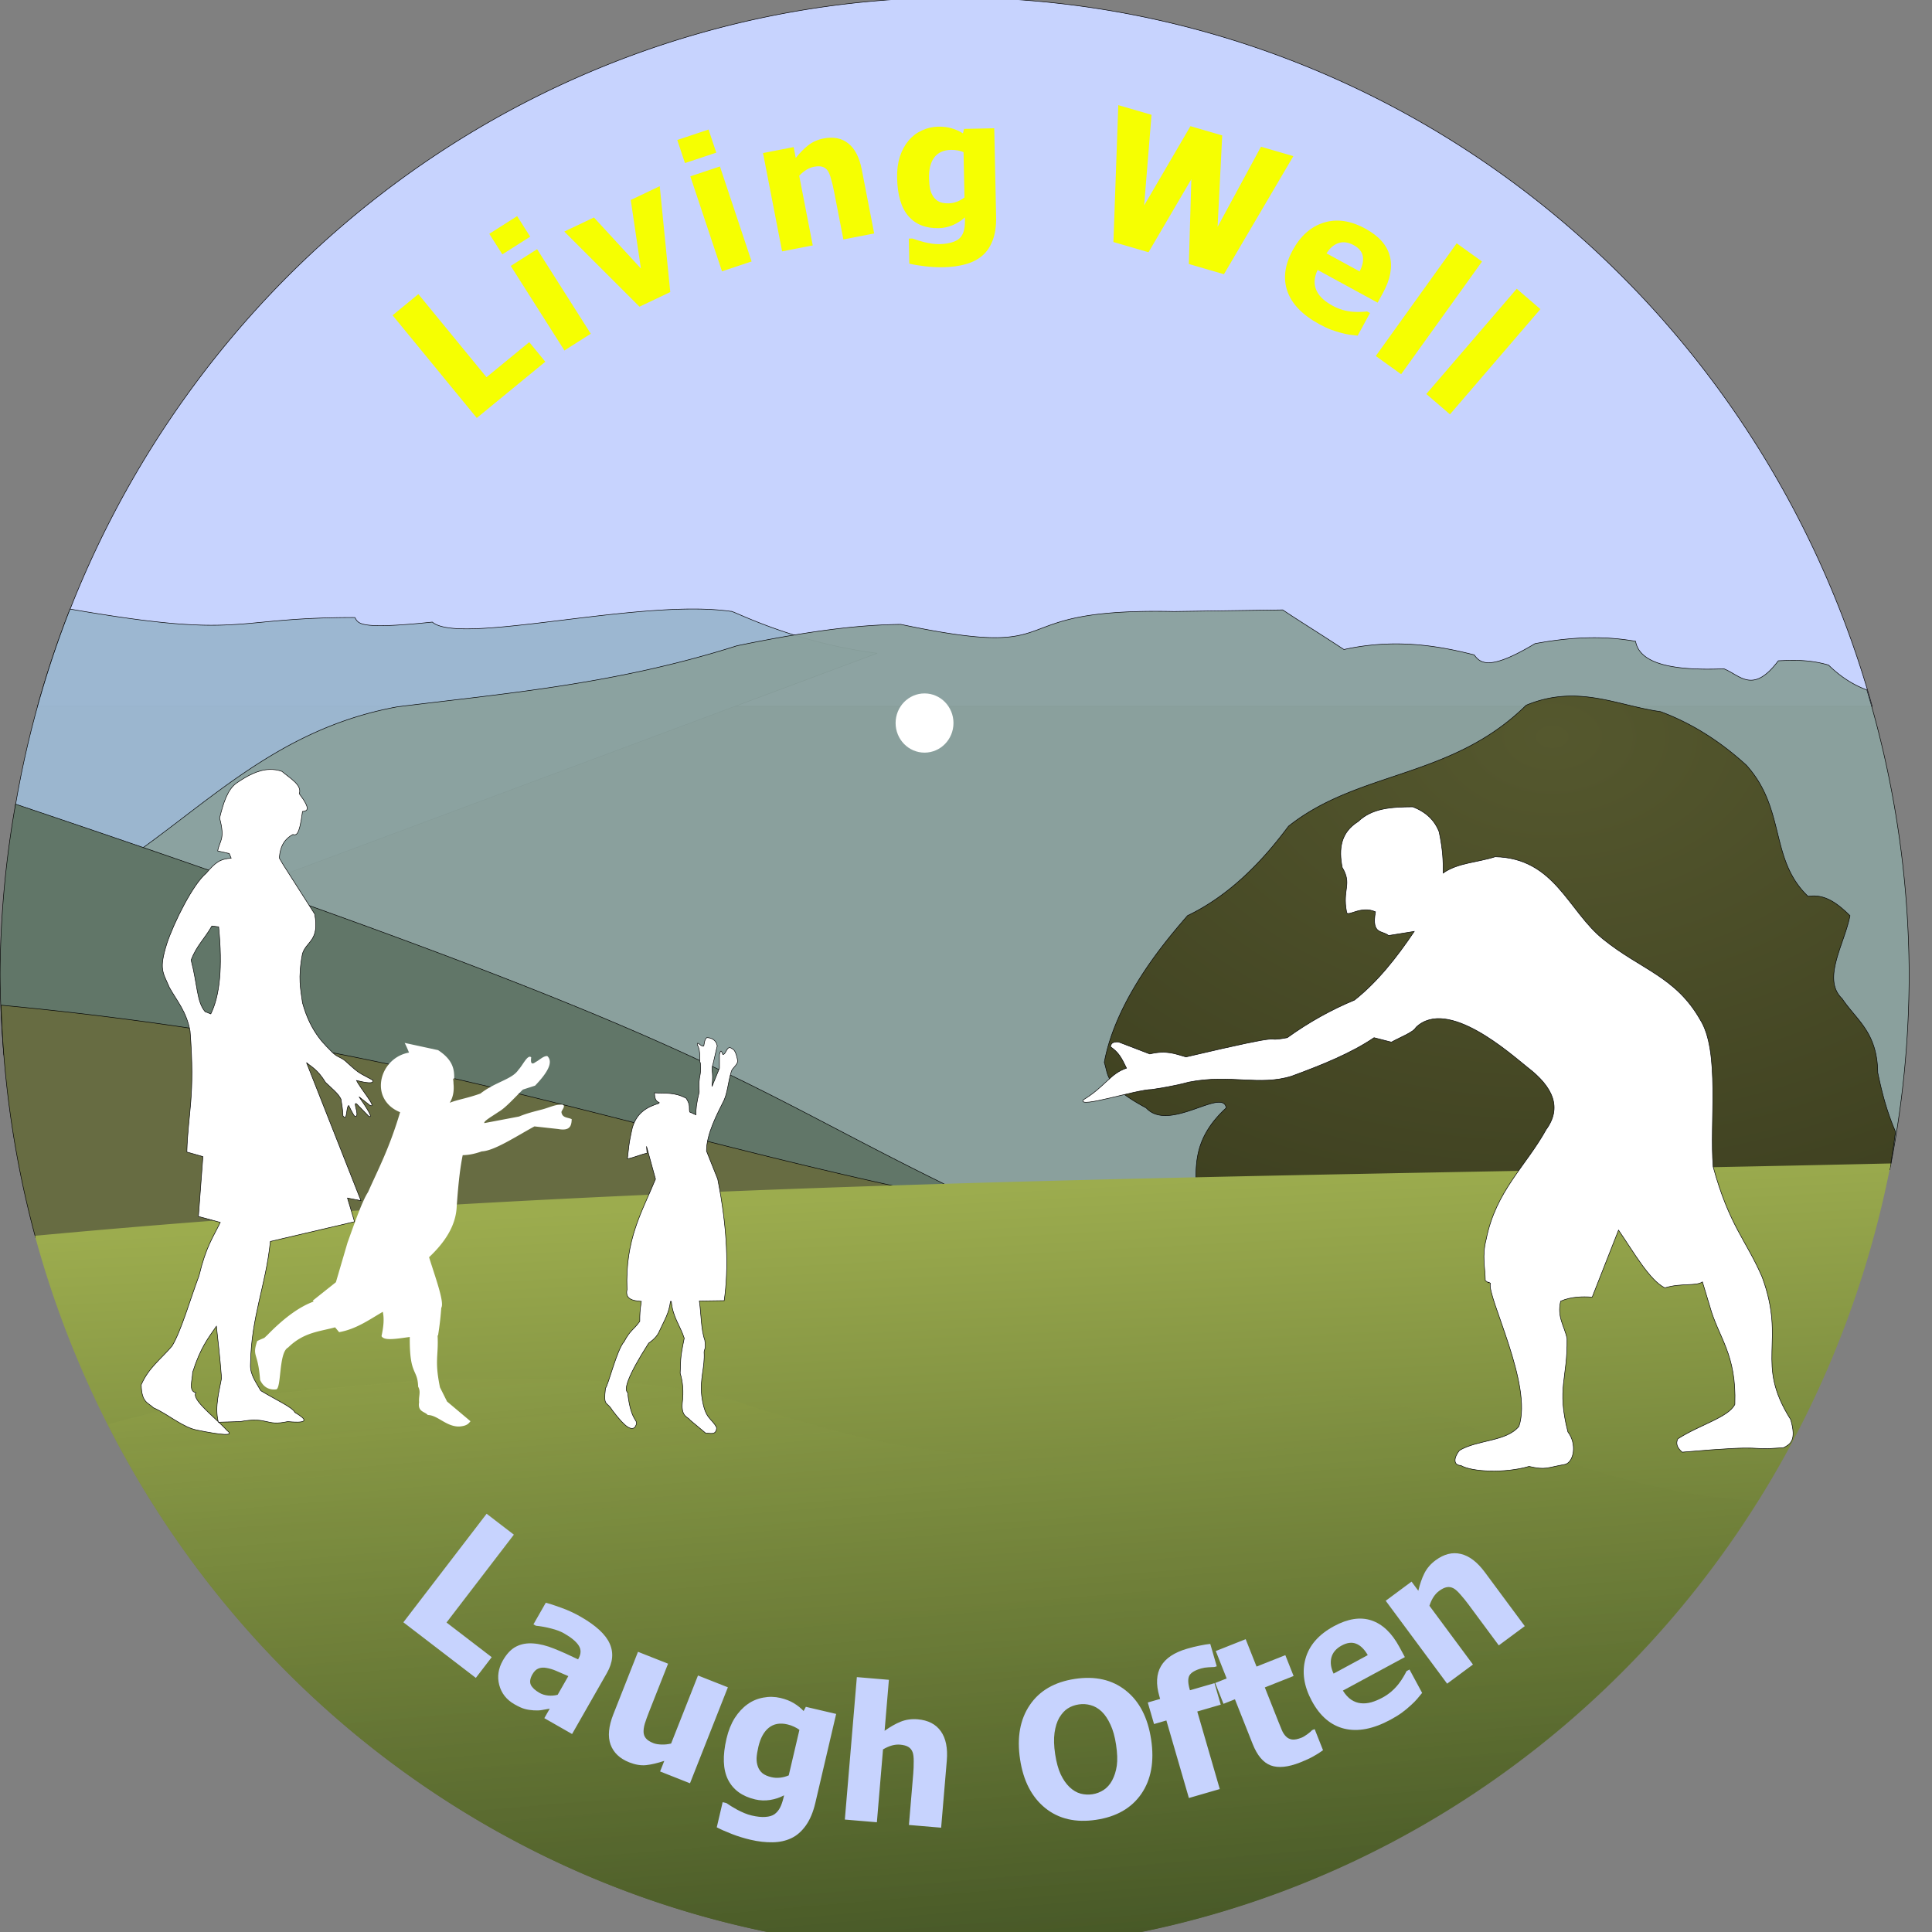
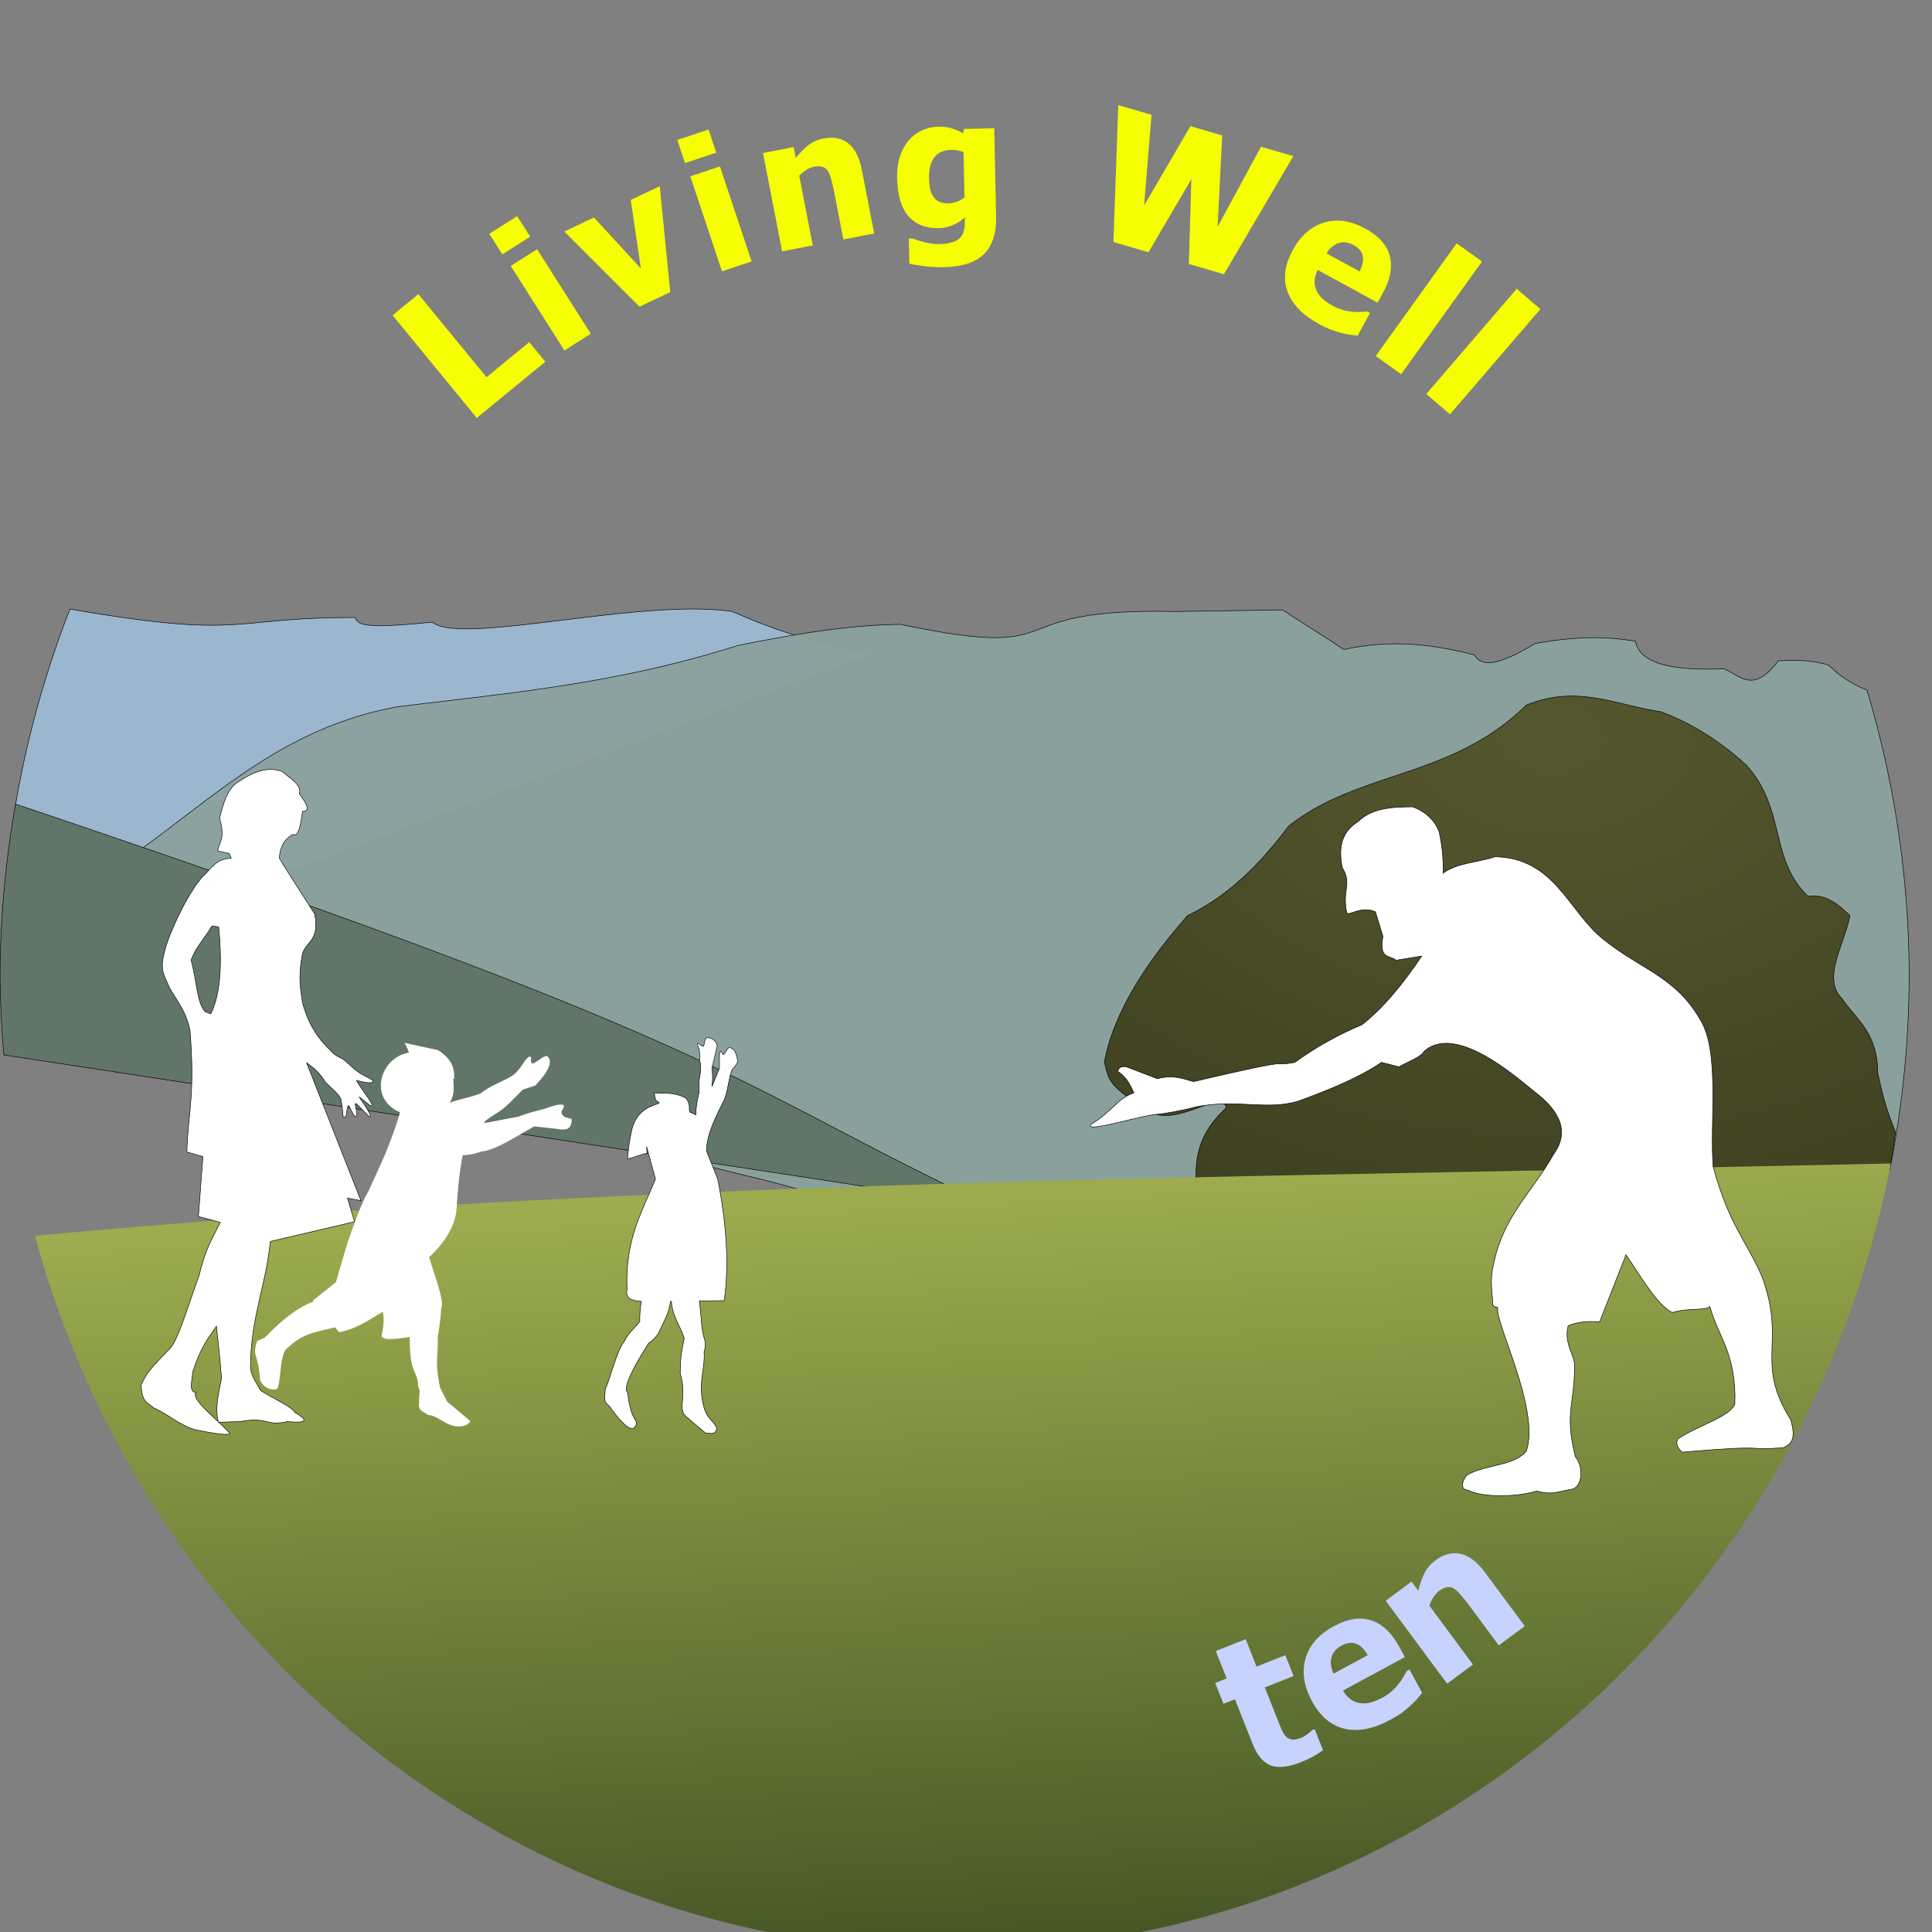
<svg xmlns="http://www.w3.org/2000/svg" xmlns:xlink="http://www.w3.org/1999/xlink" width="600" height="600" viewBox="0 0 158.75 158.75">
  <rect x="0" y="0" width="158.75" height="158.75" fill="#808080" stroke="none" />
  <defs>
    <linearGradient id="a">
      <stop offset="0" stop-color="#55582e" />
      <stop offset="1" stop-color="#3a3c1e" />
    </linearGradient>
    <linearGradient xlink:href="#b" id="e" gradientUnits="userSpaceOnUse" x1="2133.538" y1="1755.027" x2="2209.416" y2="3213.041" gradientTransform="translate(30.057 -4.88)" />
    <linearGradient id="b">
      <stop offset="0" stop-color="#9cac4e" />
      <stop offset="1" stop-color="#435425" />
    </linearGradient>
    <linearGradient xlink:href="#c" id="f" gradientUnits="userSpaceOnUse" x1="1946.219" y1="2737.097" x2="1909.158" y2="1937.349" gradientTransform="matrix(1 0 0 1.838 30.057 -1783.083)" />
    <linearGradient id="c">
      <stop offset="0" stop-color="#435425" />
      <stop offset="1" stop-color="#9cac4e" stop-opacity=".502" />
    </linearGradient>
    <radialGradient xlink:href="#a" id="d" gradientUnits="userSpaceOnUse" gradientTransform="matrix(-.003 1.487 -2.241 -.005 4518.596 -3488.261)" cx="2965.554" cy="675.417" fx="2965.554" fy="675.417" r="769.104" />
  </defs>
-   <path d="M1854.057-462.496a1824.02 1824.02 0 00-1752.43 1323.67h3505.852a1824.02 1824.02 0 00-1753.422-1323.67z" fill="#c7d3fe" stroke="#000" stroke-width="1.013" stroke-linecap="round" stroke-linejoin="round" transform="matrix(.043 0 0 .044 -1.286 20.145)" />
  <path d="M1354.217 679.47c-183.51-.03-452.219 63.359-498.16 24.401-143.473 14.684-141.102 2.21-148.004-8.537-245.255-.135-205.94 41.42-544.371-15.79a1824.02 1824.02 0 00-105.248 372.282l314.623 196.295 1333-486c-164.89-20.73-278.108-81.324-279.307-78.271-21.84-3.077-46.318-4.375-72.533-4.38z" fill="#9bb7d0" fill-opacity=".977" fill-rule="evenodd" stroke="#000" transform="matrix(.043 0 0 .044 -1.286 20.145)" />
  <path d="M2481.057 681.121l-208 3c-349.244-7.282-181.646 94.118-522 24-65.959 1.065-149.439 7.105-313 40-231.92 72.037-442.137 88.805-649 114-233.462 41.727-366.32 186.74-534 296 707.1 536.323 1135.908 544.841 1341 618l2045.119-50.096a1824.02 1824.02 0 0036.88-364.11v-.942a1824.02 1824.02 0 00-80.751-530.414c-24.617-8.855-49.062-23.353-73.248-46.438-36.16-10.369-66.1-9.222-96-8-48.87 63.66-73.33 26.505-104 15-95.69 3.761-160.92-8.61-168.73-51.4-50.013-8.476-108.804-10.752-192.27 4.4-83.233 48.91-103.578 38.68-116 21-55.08-13.5-143.755-32.87-249-10-52.805-33.9-84.069-52.463-117-74z" fill="#8ba19e" fill-opacity=".959" fill-rule="evenodd" stroke="#000" transform="matrix(.043 0 0 .044 -1.286 20.145)" />
  <path d="M59.64 1043.848a1824.02 1824.02 0 00-29.583 317.285v.941a1824.02 1824.02 0 007.175 150.117l1881.825 280.93C1418.679 1562.3 1460.153 1504.267 59.64 1043.848z" fill="#617668" fill-rule="evenodd" stroke="#000" transform="matrix(.043 0 0 .044 -1.286 20.145)" />
  <path d="M3032.453 841.973c-27.138.1-55.564 4.702-86.226 17.148-142.33 137.332-319.9 121.553-454.17 226-55.058 72.362-117.449 131.527-193 167-33.318 38.139-135.446 150.326-159 274 8.328 23.649.066 43.06 80 85 43.654 46.856 146.7-39.154 153 0-69.664 62.81-56.853 117.79-57 174l1326.574-67.254a1824.02 1824.02 0 009.406-62.234c-11.048-25.514-22.191-54.921-33.98-110.512-.704-75.53-40.815-98.075-68-138-39.367-36.505 4.364-101.408 15-155-23.467-22.455-48.037-41.302-80-36-74.314-69.023-41.834-162.593-118-245-50.311-44.926-104.862-78.568-164-100-57.416-7.798-110.899-29.369-170.604-29.148z" fill="url(#d)" fill-rule="evenodd" stroke="#000" transform="matrix(.043 0 0 .044 -1.286 20.145)" />
-   <path d="M32.084 1419.313a1824.02 1824.02 0 0065.55 433.527l1703.423-82.719c-580.534-119.325-1003.171-279.993-1768.973-350.809z" fill="#676c42" fill-rule="evenodd" stroke="#000" transform="matrix(.043 0 0 .044 -1.286 20.145)" />
  <path d="M3643.084 1714.87c-1180.996 26.314-2360.447 27.243-3546.406 135.09a1824.02 1824.02 0 001757.379 1335.585 1824.02 1824.02 0 001789.027-1470.676z" fill="url(#e)" fill-rule="evenodd" transform="matrix(.043 0 0 .044 -1.286 20.145)" />
-   <path d="M1010.74 2117.857c-60.372.042-122.423 1.119-184.683 2.323-199.439 18.053-401.533 27.336-589.795 82.283a1824.02 1824.02 0 001617.795 983.082 1824.02 1824.02 0 001534.062-840.803c-172.854-7.106-344.87-62.853-517.062-125.332-264.098-108.929-497.166-82.713-671 3.68-293.748 77.988-511.507 10.69-731-53.293-111.197-42.895-277.2-52.066-458.317-51.94z" fill="url(#f)" fill-rule="evenodd" transform="matrix(.043 0 0 .044 -1.286 20.145)" />
  <g transform="matrix(.043 0 0 .044 164.403 84.43)" fill="#fff">
-     <path d="M-1194.883-216.013c-28.228-12.894-54.703 11.399-55.289 0-8.296-42.6 11.014-51.656-8.293-82.933-6.798-34.211-3.41-65.026 30.408-85.698 26.838-25.324 63.994-27.213 104.32-27.49 25.809 9.627 42.187 25.542 50.489 46.841 7.248 33.882 8.01 56.413 7.563 76.829 28.307-19.382 65.965-19.775 99.52-30.41 114.28 2.62 139.107 101.21 206.603 154.08 71.46 56.48 138.117 69.499 185.063 150.009 38.411 59.066 17.8 192.917 24.88 274.983 30.946 110.23 62.622 135.98 93.569 205.72 46.76 124.037-15.026 158.553 54.559 266.269 11.661 38.783-.73 46.11-13.822 52.524-80.688 5.93-15.252-6.71-193.51 8.293-8.773-7.435-13.103-15.504-8.294-24.88 41.43-26.238 96.448-39.919 108.964-64.311 3.408-94.133-31.237-124.354-47.725-182.607l-14.244-46.111c-12.486 8.303-40.567 1.72-71.875 11.057-29.487-14.61-58.974-65.911-88.462-107.813l-50.335 125.13c-19.351-1.259-40.891-.848-60.242 7.563-7.44 29.857 7.556 46.894 12.209 69.84 1.263 75.057-20.111 91.76 1.613 174.274 17.77 22.859 11.368 55.78-4.953 60.55-35.708 6.28-37.425 11.058-69.298 3.915-46.039 13.211-109.526 10.31-130.317-1.727-14.588-.505-14.064-14.132-2.61-28.22 35.232-20.221 89.474-16.218 113.61-44.847 26.883-77.578-61.794-243.141-54.56-267.266-9.653-6.262 3.978 4.711-9.752-5.02-.183-25.11-6.7-45.154 1.767-77.183 18.53-90.205 75.248-135.654 114.647-204.99 30.31-40.765 13.46-79.23-35.938-116.106-31.687-24.524-152.367-131.21-212.861-74.64-4.772 9.215-30.068 18.43-46.995 27.645l-33.174-8.294c-43.091 28.675-99.086 50.898-157.572 71.875-60.822 18.749-117.722-4.114-196.275 11.058-29.961 7.902-55.668 11.473-70.717 13.782-29.906.137-142.545 36.36-131.087 19.391 41.527-24.438 51.261-49.03 82.625-59.244-9.964-20.162-14.944-29.418-30.676-39.967 1.111-4.98 2.834-9.654 15.395-8.91l59.82 22.424c32.619-7.738 49.455.305 69.111 5.529 218.894-50.162 135.654-25.602 193.51-35.938 41.884-29.377 84.794-52.598 128.623-70.302 43.586-33.822 80.169-78.848 114.072-128.161l-49.184 7.717c-11.035-10.009-33.206-.781-24.88-44.23z" fill-rule="evenodd" stroke="#000" />
-     <circle r="55.289" cy="-568.625" cx="-2056.622" />
+     <path d="M-1194.883-216.013c-28.228-12.894-54.703 11.399-55.289 0-8.296-42.6 11.014-51.656-8.293-82.933-6.798-34.211-3.41-65.026 30.408-85.698 26.838-25.324 63.994-27.213 104.32-27.49 25.809 9.627 42.187 25.542 50.489 46.841 7.248 33.882 8.01 56.413 7.563 76.829 28.307-19.382 65.965-19.775 99.52-30.41 114.28 2.62 139.107 101.21 206.603 154.08 71.46 56.48 138.117 69.499 185.063 150.009 38.411 59.066 17.8 192.917 24.88 274.983 30.946 110.23 62.622 135.98 93.569 205.72 46.76 124.037-15.026 158.553 54.559 266.269 11.661 38.783-.73 46.11-13.822 52.524-80.688 5.93-15.252-6.71-193.51 8.293-8.773-7.435-13.103-15.504-8.294-24.88 41.43-26.238 96.448-39.919 108.964-64.311 3.408-94.133-31.237-124.354-47.725-182.607c-12.486 8.303-40.567 1.72-71.875 11.057-29.487-14.61-58.974-65.911-88.462-107.813l-50.335 125.13c-19.351-1.259-40.891-.848-60.242 7.563-7.44 29.857 7.556 46.894 12.209 69.84 1.263 75.057-20.111 91.76 1.613 174.274 17.77 22.859 11.368 55.78-4.953 60.55-35.708 6.28-37.425 11.058-69.298 3.915-46.039 13.211-109.526 10.31-130.317-1.727-14.588-.505-14.064-14.132-2.61-28.22 35.232-20.221 89.474-16.218 113.61-44.847 26.883-77.578-61.794-243.141-54.56-267.266-9.653-6.262 3.978 4.711-9.752-5.02-.183-25.11-6.7-45.154 1.767-77.183 18.53-90.205 75.248-135.654 114.647-204.99 30.31-40.765 13.46-79.23-35.938-116.106-31.687-24.524-152.367-131.21-212.861-74.64-4.772 9.215-30.068 18.43-46.995 27.645l-33.174-8.294c-43.091 28.675-99.086 50.898-157.572 71.875-60.822 18.749-117.722-4.114-196.275 11.058-29.961 7.902-55.668 11.473-70.717 13.782-29.906.137-142.545 36.36-131.087 19.391 41.527-24.438 51.261-49.03 82.625-59.244-9.964-20.162-14.944-29.418-30.676-39.967 1.111-4.98 2.834-9.654 15.395-8.91l59.82 22.424c32.619-7.738 49.455.305 69.111 5.529 218.894-50.162 135.654-25.602 193.51-35.938 41.884-29.377 84.794-52.598 128.623-70.302 43.586-33.822 80.169-78.848 114.072-128.161l-49.184 7.717c-11.035-10.009-33.206-.781-24.88-44.23z" fill-rule="evenodd" stroke="#000" />
    <path d="M-2472.629 18.899c-1.946 1.65-3.892 2.72-5.838 15.505-5.235 2.485-12.96-10.711-12.402-2.19 7.938 13.132 2.635 31.165 5.836 33.561 2.199 30.15-4.022 18.723-2.19 54.721-5.26 20.534-6.486 32.996-6.252 42.537l-11.986-5.328c-1.837-8.248 2.177-12.107-6.566-25.535-23.118-12.2-41.019-8.753-60.557-10.215-.102 21.947 12.905 15.676 8.025 19.7-22.349 6.883-41.596 16.973-50.341 45.234-7.683 31.902-7.364 42.294-9.487 58.369 11.16-1.863 25.628-8.32 37.574-10.58l-1.093-12.768 17.174 61.135c-25.217 60.541-58.41 111.777-54.44 206.371-3.774 17.638 10.47 20.86 27.332 21.99-2.594 17.19-2.952 23.427-2.945 37.375-11.694 15.818-18.281 16.251-29.975 37.979-13.782 14.962-30.416 81.673-35.56 86.818-4.28 35.665 2.335 23.466 12.964 41.104 26.932 34.704 35.37 36.206 42.63 32.685 11.523-17.994-6.301-3.35-13.237-65.66-7.56-5.92.128-30.986 40.162-92.256 1.733-1.205 13.242-8.715 18.744-18.867 12.871-26.928 19.837-36.713 22.934-59.066l1.65-.024c2.576 29.362 16.953 45.237 24.672 68.72-9.057 41.81-6.4 44.109-7.775 65.433 4.958 15.846 6.818 34.017 4.002 55.695-2.201 26.19 11.26 25.677 14.592 31.455l30.453 24.889c8.158-.88 19.63 4.866 20.636-10.319-9.596-19.182-22.42-14.155-28.515-59.594-3.775-33.037 6.375-52.278 4.525-82.011.867-6.08 3.921-5.6 1.291-22.172-7.15-19.353-6.743-48.863-10.328-72.861l47.473-.678c8.685-60.29 6.42-133.72-12.383-226.996l-21.426-52.408c-.283-31.566 20.95-70.261 33.457-94.829 6.925-15.05 7.73-33.527 13.928-53.659 2.155-7 10.416-10.67 12.338-19.302-3.352-17.834-7.11-21.869-10.944-23.345-10.195-7.828-10.655 10.473-17.51 10.943-1.616-3.21-3.06-9.503-5.13-4.562l-1.436 4.543V75.99l-14.219 34.063c3.549-31.86-2.947-27.275 2.318-43.455l7.63-32.008c-1.812-12.188-12.459-15.646-19.805-15.691z" fill-rule="evenodd" stroke="#000" />
    <path d="M-3050.059 28.727c2.766 5.126 5.532 11.282 8.297 18.072-32.697 5.715-53.684 33.53-53.722 61.516 0 23.035 14.507 41.149 36.726 49.836-20.427 67.145-40.854 104.33-61.281 149.27-10.888 16.056-25.235 56.329-39.287 94.534l-22.1 73.664-44.197 34.377 1.53 1.791c-24.366 8.654-53.438 27.48-88.2 62.416-9.785 8.682-1.096 2.63-19.59 11.31-10.19 30.498 1.604 18.975 5.611 72.82 6.401 13.018 16.67 19.074 31.254 17.36 9.587-4.89 4.347-69.048 22.168-78.025 29.947-28.71 59.894-29.747 89.84-37.783l7.723 9.041c32.48-5.708 57.211-23.042 83.486-38.059 3.21 15.142.796 30.284-2.455 45.426 4.703 9.048 27.272 5.17 53.965 1.615-.684 73.076 14.847 58.259 16.014 92.92 5.667 9.365.609 18.009 1.841 28.852-3.1 18.39 10.888 17.266 16.575 23.94 18.675.01 35.422 22.05 60.16 21.486 14.924-1.056 17.619-5.607 21.484-9.823l-44.812-36.832-13.504-26.396c-10.781-51.05-2.58-57.516-4.588-97.063.3.027.605.043.904.072 2.046-13.327 4.093-25.57 6.139-51.564 6.488-10.116-11.387-56.778-23.326-94.535 31.007-28.532 51.2-59.465 52.79-94.533 3.827-53.044 7.653-77.678 11.48-96.053 9.954-.179 21.4-1.85 36.402-7.076 23.835-.967 64.694-27.471 100.673-46.655l45.426 4.91c22.934 4.105 25.403-6.41 25.783-18.415-7.222-3.575-18.287-1.866-19.644-13.504 1.533-4.717 8.214-10.978 2.455-13.506-12.33-1.41-25.948 5.467-39.004 8.79-14.732 3.752-29.654 7.233-44.48 13.31l-66.297 12.277c-1.67-3.818 16.007-13.326 27.01-20.871 13.06-7.064 30.599-26.442 46.654-41.743l23.326-7.367c23.801-24.243 35.45-44.068 23.326-55.248-7.366-.37-14.733 7.363-22.1 11.051-8.335 6.253-10.051 1.474-8.593-8.596-6.769-6.386-16.322 15.075-24.555 23.328-11.772 17.75-44.525 22.688-72.436 44.198-24.994 8.913-44.033 11.32-58.816 17.308 5.987-9.166 8.83-21.088 7.252-35.94a49.78 49.78 0 00-.934-9.411l2.163 1.033c.816-18.007-2.412-36.013-30.694-54.02z" />
    <path d="M-3307.36-481.916c-22.365.366-43.512 11.689-64.363 25.692-16.622 11.72-25.007 37.17-31.922 65.07 10.946 40.37.04 41.547-3.681 61.385l22.098 4.912 3.683 8.594c-21.36 1.566-29.717 7.49-47.88 28.238-24.958 20.28-61.422 91.143-75.157 131.562-15.225 47.847-7.845 52.667 5.05 81.866 14.374 25.222 32.58 44.694 39.413 81.226 9.834 122.823-3.934 151.236-6.139 225.9l30.693 8.594-8.593 111.723 41.742 11.05c-13.505 27.757-27.01 44.387-40.516 99.446-17.188 44.849-34.376 103.93-51.564 131.367-20.058 23.525-44.678 40.203-58.93 72.436.482 33.774 13.738 33.482 23.326 42.97 27.829 11.735 55.658 36.581 83.487 41.743 48.315 9.592 71.54 11.262 57.703 1.228-4.712-5.062-10.386-10.474-16.334-15.986l-.856.025c-.09-.349-.165-.698-.25-1.047-23.021-21.26-49.724-43.86-42.72-54.201-14.636-2.615-6.39-23.535-6.139-38.059 15.142-46.614 30.284-64.497 45.426-85.941 8.145 71.299 7.743 74.216 9.822 96.99-4.088 23.025-13.377 52.432-6.389 81.211l1.106 1.021 40.889-1.203c54.162-9.64 47.904 9.293 90.851 0 44.156 4.185 34.118-5.179 13.504-17.187-3.28-8.881-36.147-23.368-65.068-40.516-8.583-15.282-20.258-29.533-19.645-47.88 1.584-92.3 28.803-144.758 38.06-230.813l160.833-36.832-13.506-44.197 25.781 4.91-104.07-257.823c8.935 7.582 21.16 12.6 36.41 36.995 13.277 12.463 24 20.358 29.443 31.123 1.545 10.053 3.802 21.777 3.842 31.328 8.82 11.354 5.36-15.496 10.9-19.432 7.941 15.419 11.426 22.242 13.58 20.3 7.22-2.242-6.39-28.358 1.649-23.265l22.545 22.547c11.182 7.058-4.62-17.153-17.98-35.754l20.87 15.961c15.02 6.245-17.913-30.896-25.646-46.369 42.556 10.176 27.248-1.902 31.785-.285-26.107-14.187-24.824-10.748-49.246-32.775-12.642-11.932-17.497-8.613-29.328-20.016-9.883-10.716-40.182-33.496-56.477-92.08-3.309-24.902-9.175-45.33 0-92.08 8.26-23.828 32.714-23.366 23.328-73.662l-60.16-92.08-7.365-12.278c1.29-23.863 11.435-36.655 25.781-44.197 6.139 1.463 12.278 3.447 18.416-42.97 9.201-.928 16.767-3.326-6.138-33.15 5.665-16.301-17.361-28.506-33.149-41.743-7.76-2.62-15.35-3.714-22.804-3.592zm-111.074 292.367l12.903 1.547c7.832 76.274 1.967 128.957-14.967 162.577l-10.84-4.13c-16.178-18.268-14.493-50.715-26.838-96.513 10.98-27.46 25.082-38.518 39.742-63.48z" fill-rule="evenodd" stroke="#000" />
  </g>
  <g style="line-height:35.924px;-inkscape-font-specification:'Tahoma Bold';font-variant-ligatures:normal;font-variant-caps:normal;font-variant-numeric:normal;font-feature-settings:normal;text-align:center" aria-label="Living Well" font-weight="700" font-size="344.868" font-family="Tahoma" letter-spacing="15" text-anchor="middle" fill="#f6ff01" stroke-width="1.437" stroke-linecap="round" stroke-linejoin="round">
    <path d="M44.807 29.723l-5.63 4.62-6.919-8.436 2.119-1.738 5.598 6.826 3.512-2.88zM48.543 27.423l-2.165 1.375-4.41-6.946 2.165-1.375zm-4.977-7.975l-2.288 1.453-1.072-1.688 2.288-1.454zM54.21 15.301L55.074 24 52.547 25.2l-6.178-6.173 2.435-1.157 3.858 4.193-.834-5.63zM61.758 21.484l-2.432.81-2.602-7.805 2.432-.81zm-2.903-8.941l-2.572.857-.632-1.897 2.571-.858zM71.83 19.184l-2.53.492-.779-4.006q-.095-.49-.232-.963-.13-.482-.283-.691-.183-.248-.45-.316-.268-.075-.678.005-.31.06-.603.237-.294.176-.605.498l1.112 5.725-2.517.489-1.569-8.077 2.517-.49.173.893q.517-.646 1.042-1.054.532-.41 1.244-.547 1.237-.24 2.044.416.805.65 1.093 2.131zM79.25 16.227l-.078-3.729q-.192-.084-.471-.137-.28-.052-.558-.047-.923.02-1.38.63-.448.603-.426 1.673.011.535.085.907.081.365.277.646.19.275.485.415.304.133.765.123.344-.007.671-.131.335-.124.63-.35zm2.599 1.594q.024 1.143-.29 1.948-.312.805-.874 1.264-.562.466-1.356.681-.794.222-1.768.242-.82.017-1.563-.077-.734-.087-1.279-.215l-.043-2.058.3-.007q.192.07.45.152.266.083.531.15.317.074.618.12.301.044.616.038.652-.014 1.081-.162.437-.141.652-.395.214-.261.294-.614.081-.347.07-.874l-.003-.154q-.424.39-.99.637-.56.238-1.16.251-1.597.034-2.49-.988-.887-1.022-.931-3.147-.02-.967.227-1.741.255-.775.72-1.327.443-.53 1.081-.822.639-.299 1.335-.314.63-.013 1.131.138.502.15.917.413l.088-.368 2.483-.052zM106.273 12.83l-5.703 9.702-2.884-.84.206-6.969-3.519 6.003-2.884-.84.4-11.247 2.73.795-.606 7.448 3.805-6.515 2.61.76-.38 7.513 3.566-6.584zM108.394 26.63q-2.046-1.114-2.607-2.687-.555-1.57.43-3.379.963-1.77 2.555-2.27 1.59-.502 3.418.493 1.66.904 2.009 2.254.35 1.35-.558 3.017l-.442.81-4.934-2.688q-.241.52-.247.959-.002.433.185.793.181.358.518.658.34.294.797.543.393.213.818.336.429.117.82.147.344.029.653.013.315-.012.522-.04l.239.13-1.013 1.859q-.336-.041-.62-.071-.275-.033-.726-.153-.42-.104-.84-.266-.418-.152-.977-.457zm3.325-4.328q.37-.725.258-1.27-.106-.541-.75-.892-.655-.357-1.242-.168-.58.193-.987.847zM115.129 30.749l-2.083-1.496 6.648-9.26 2.083 1.495zM119.142 34.046l-1.944-1.671 7.43-8.646 1.944 1.672z" />
  </g>
  <g style="line-height:37.015px;-inkscape-font-specification:'Tahoma Bold';font-variant-ligatures:normal;font-variant-caps:normal;font-variant-numeric:normal;font-feature-settings:normal;text-align:center" aria-label="Laugh Often" font-weight="700" font-size="355.348" font-family="Tahoma" letter-spacing="15" text-anchor="middle" fill="#c7d3fe" stroke-width="1.481" stroke-linecap="round" stroke-linejoin="round">
-     <path style="text-align:center" d="M39.099 137.87l-5.954-4.567 6.84-8.92 2.24 1.718-5.535 7.219 3.713 2.848zM45.822 139.258l.876-1.534q-.617-.274-1.004-.434-.383-.167-.801-.24-.362-.068-.656.051-.283.116-.485.47-.296.518-.133.872.173.351.717.662.302.172.695.214.393.042.791-.061zm-.65 1.14q-.35.063-.63.111-.272.053-.677.03-.394-.024-.734-.114-.333-.086-.858-.386-.977-.557-1.251-1.584-.269-1.022.3-2.019.468-.82 1.084-1.137.616-.317 1.4-.26.796.053 1.728.43.933.375 1.967.879l.022-.04q.348-.61.027-1.097-.311-.49-1.21-1.003-.406-.232-1.036-.392-.626-.167-1.275-.233l-.197-.112 1.015-1.777q.397.096 1.232.4.839.296 1.612.738 1.901 1.085 2.404 2.215.512 1.127-.229 2.425l-2.859 5.01-2.281-1.303zM56.696 146.53l-2.457-.971.344-.87q-.85.28-1.494.35-.642.064-1.38-.227-1.172-.463-1.54-1.461-.36-1.002.228-2.49l2.026-5.134 2.471.976-1.544 3.911q-.24.611-.365 1.008-.117.4-.103.714.015.29.197.508.188.221.61.387.26.103.66.115.408.015.796-.083l2.207-5.59 2.457.97zM64.81 145.881l.877-3.741q-.17-.133-.436-.257-.265-.125-.545-.19-.926-.217-1.537.276-.603.486-.854 1.56-.126.536-.147.927-.013.384.111.716.118.322.378.538.269.21.732.319.345.08.703.04.366-.038.719-.188zm2.186 2.257q-.269 1.146-.787 1.87-.519.724-1.197 1.038-.68.321-1.527.332-.85.018-1.827-.21-.823-.194-1.54-.478-.71-.275-1.222-.542l.484-2.065.301.07q.174.118.41.267.245.15.492.286.297.155.586.277.29.122.606.196.654.153 1.12.115.472-.03.751-.227.28-.206.452-.538.169-.325.293-.854l.036-.155q-.523.281-1.152.382-.619.095-1.222-.046-1.602-.375-2.232-1.624-.623-1.247-.123-3.379.227-.97.672-1.68.453-.708 1.058-1.14.578-.415 1.29-.543.714-.135 1.412.029.632.148 1.094.427.462.278.81.647l.182-.345 2.491.583zM77.332 150.179l-2.647-.224.353-4.19q.043-.511.04-1.02.006-.514-.087-.764-.11-.297-.356-.44-.245-.149-.674-.185-.324-.027-.665.065-.34.093-.74.324l-.504 5.988-2.633-.222.987-11.705 2.633.222-.353 4.19q.693-.495 1.328-.752.643-.256 1.388-.193 1.293.109 1.909.987.616.87.485 2.42zM94.588 142.936q.405 2.695-.803 4.457-1.209 1.762-3.717 2.138-2.515.379-4.183-.966-1.669-1.353-2.068-4.01-.403-2.68.797-4.449 1.199-1.776 3.714-2.154 2.509-.377 4.183.96 1.672 1.328 2.077 4.024zm-2.882.425q-.15-.993-.463-1.656-.307-.671-.717-1.068-.427-.401-.912-.527-.478-.134-.963-.061-.515.077-.905.327-.391.242-.709.77-.278.485-.387 1.234-.101.748.048 1.741.154 1.023.457 1.672.303.642.722 1.045.428.409.914.542.484.125.97.052.492-.074.924-.352.43-.286.698-.785.286-.539.383-1.21.097-.679-.06-1.724zM99.98 136.919l-.195.056q-.158-.001-.488.024-.326.016-.601.096-.769.223-.97.588-.193.363.032 1.138l.02.066 2.015-.585.513 1.769-1.928.56 1.85 6.373-2.538.736-1.85-6.373-1.014.295-.514-1.77 1.015-.294-.065-.225q-.434-1.493.133-2.467.566-.974 2.153-1.435.551-.16 1.042-.256.49-.102.856-.138z" />
    <path style="text-align:center" d="M106.85 144.812q-1.501.596-2.434.251-.925-.348-1.482-1.751l-1.461-3.684-.94.373-.68-1.712.94-.374-.893-2.252 2.456-.974.893 2.252 2.365-.938.68 1.712-2.365.938 1.107 2.793q.165.414.294.72.13.306.332.51.196.207.5.257.308.04.785-.15.197-.077.48-.287.289-.212.387-.332l.21-.084.688 1.733q-.358.264-.785.499-.424.241-1.077.5zM114.26 141.304q-2.112 1.141-3.787.742-1.668-.403-2.676-2.269-.988-1.826-.527-3.483.46-1.656 2.346-2.676 1.714-.926 3.076-.47 1.362.457 2.292 2.177l.452.837-5.093 2.753q.313.5.69.752.372.245.788.286.41.044.86-.079.444-.129.916-.384.405-.219.75-.517.342-.304.588-.626.217-.281.377-.556.167-.28.259-.475l.246-.133 1.037 1.92q-.225.267-.41.496-.182.219-.54.54-.325.305-.7.577-.367.275-.945.588zm-1.872-5.305q-.419-.726-.952-.936-.527-.212-1.191.147-.678.366-.844.979-.16.61.178 1.329zM125.289 133.617l-2.135 1.582-2.503-3.379q-.306-.412-.643-.792-.336-.39-.571-.516-.28-.15-.558-.094-.283.05-.628.306-.261.193-.456.488t-.341.732l3.577 4.828-2.122 1.573-5.047-6.812 2.122-1.573.558.752q.193-.829.5-1.442.313-.617.914-1.062 1.043-.773 2.085-.521 1.037.246 1.963 1.496z" />
  </g>
</svg>